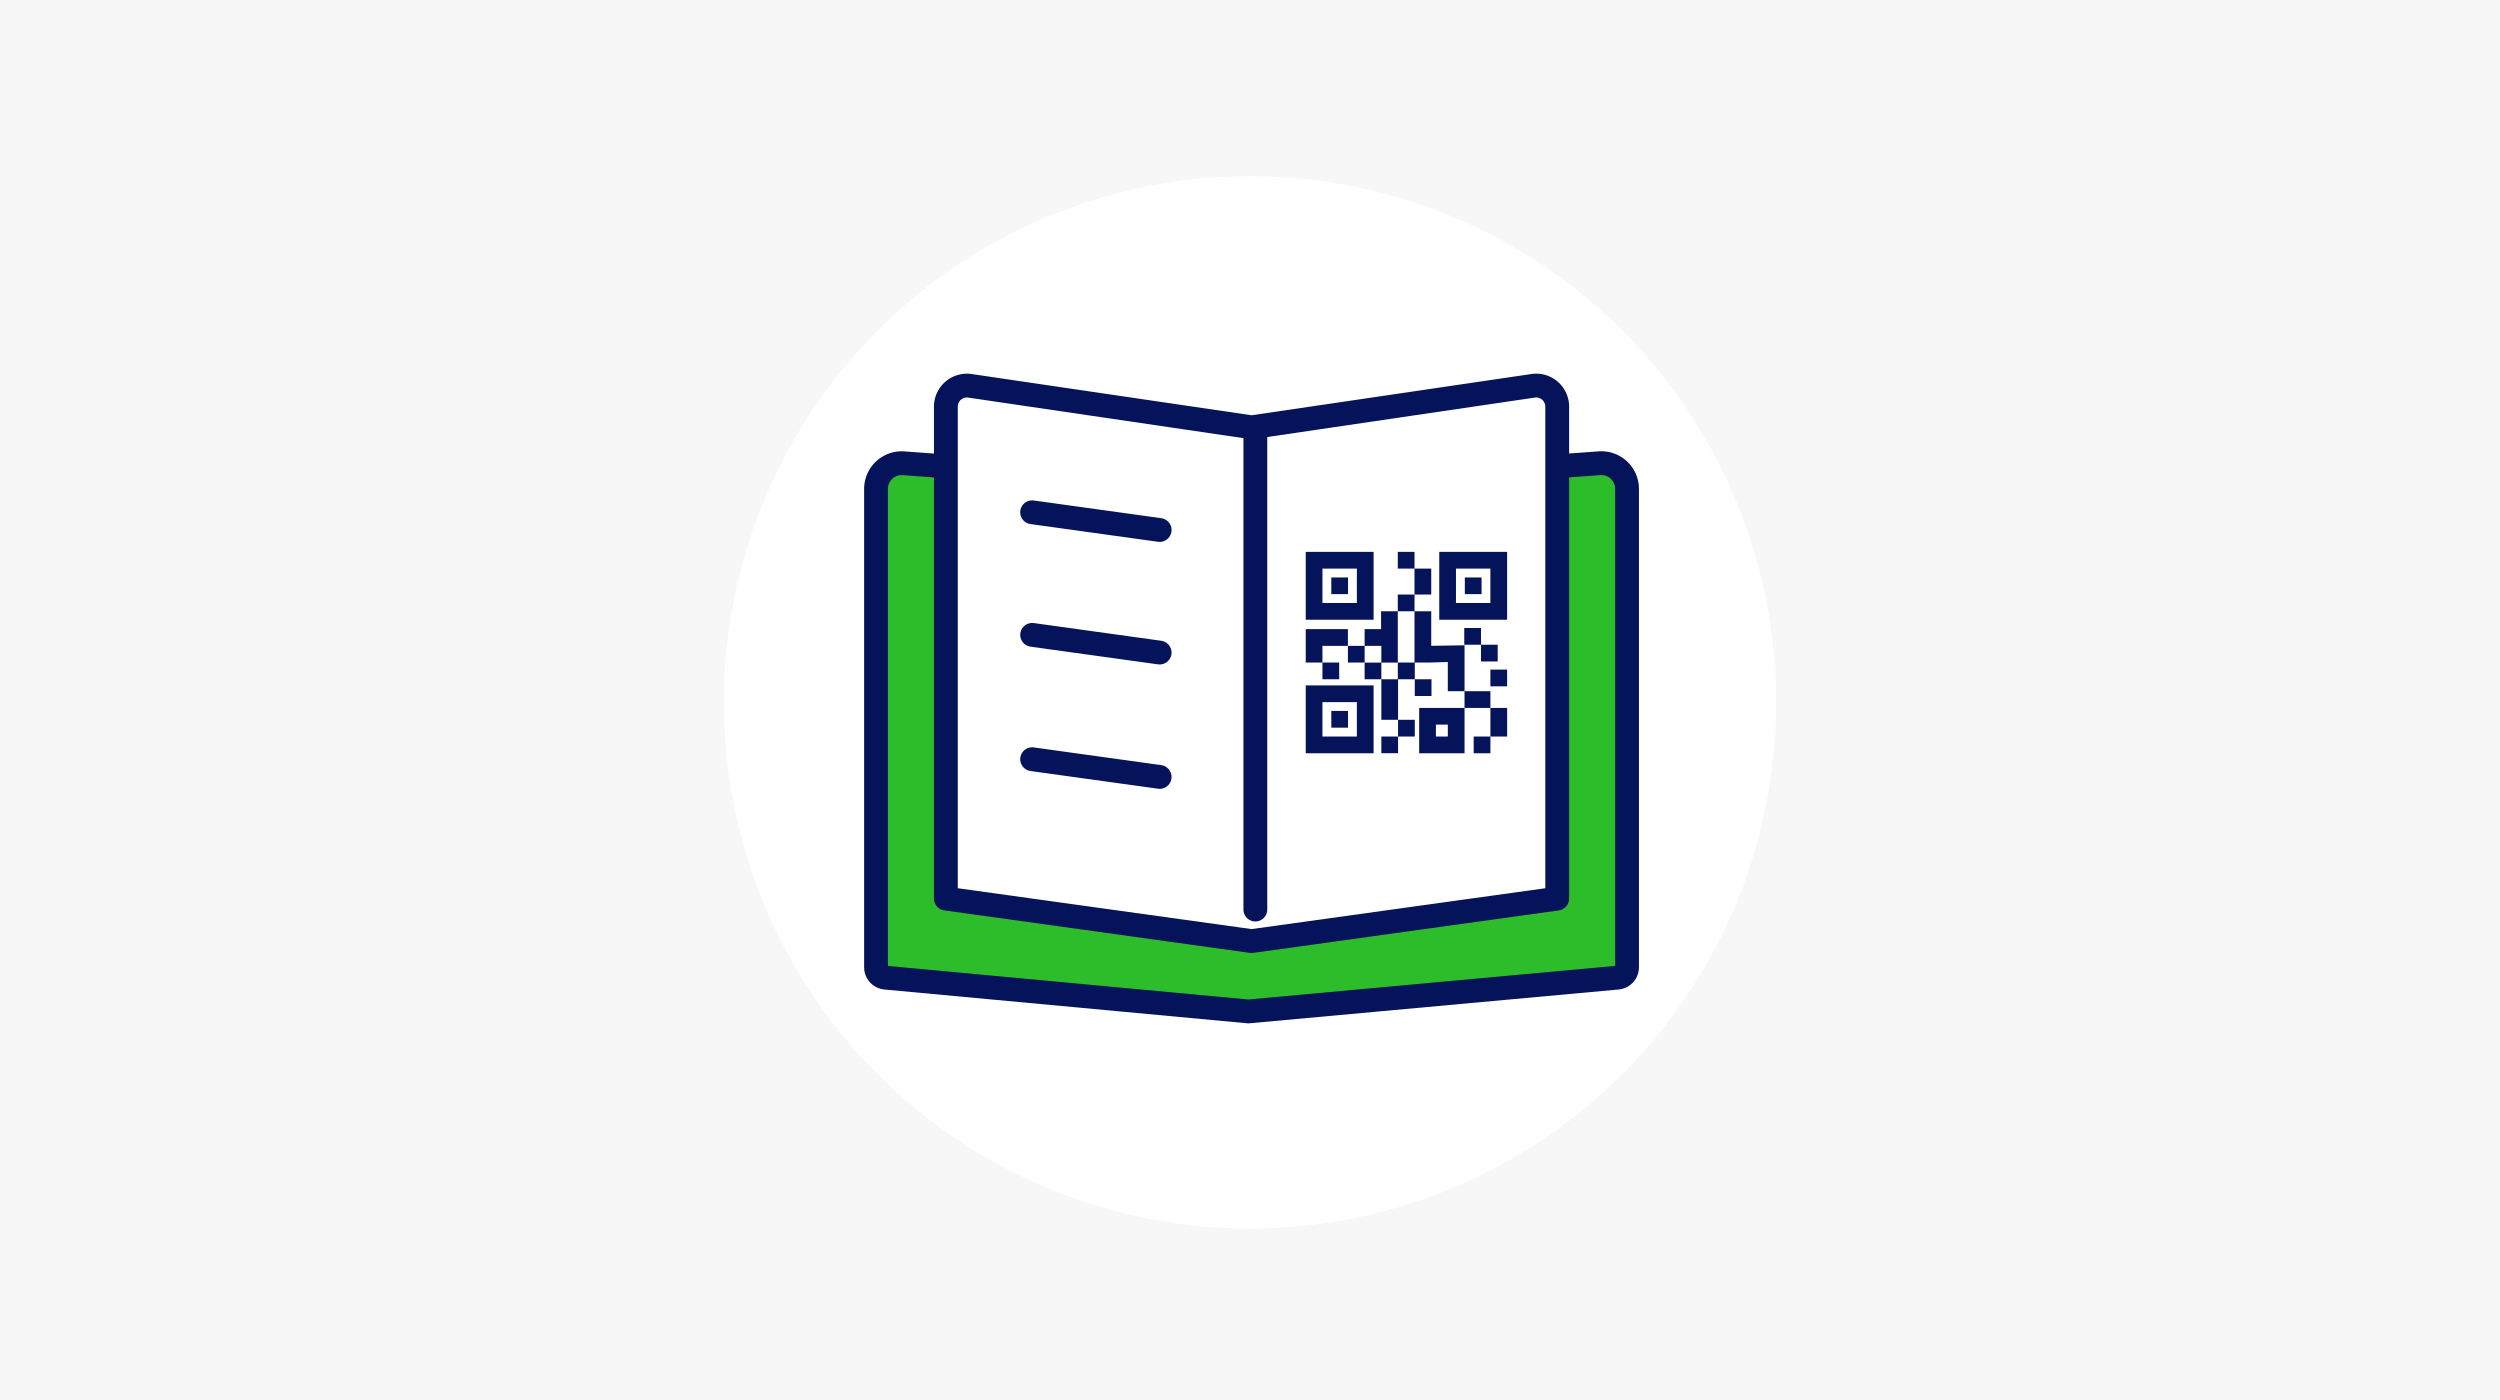
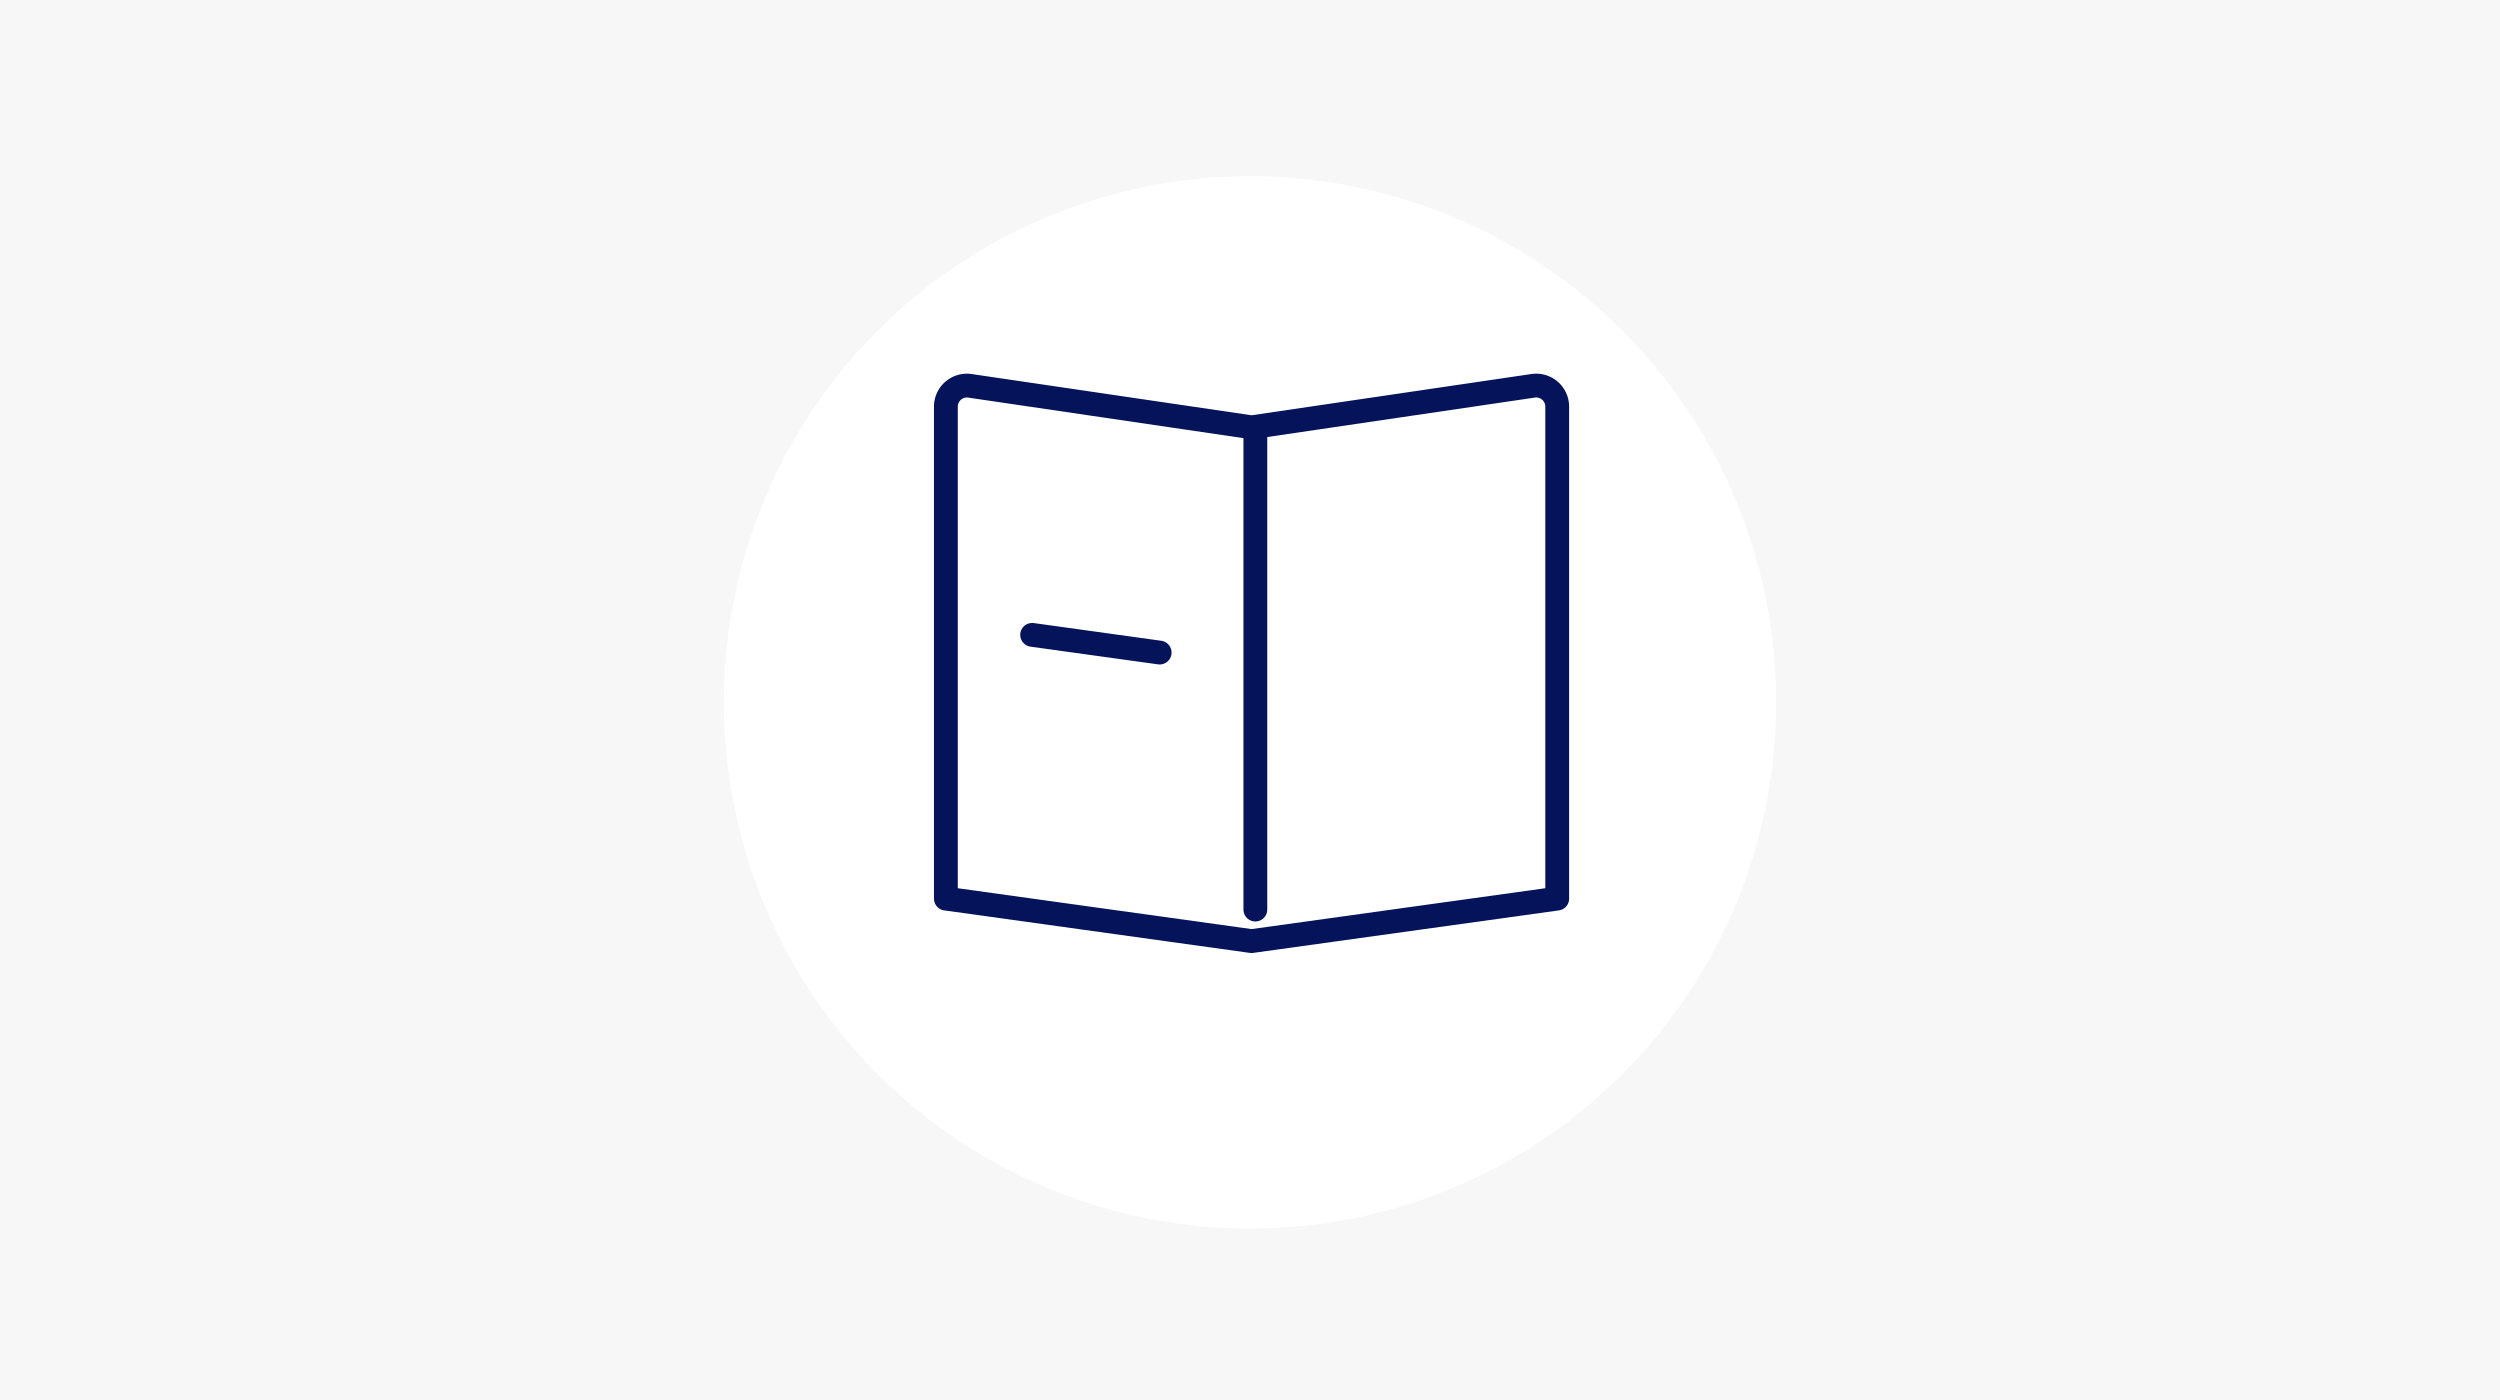
<svg xmlns="http://www.w3.org/2000/svg" width="524.999" height="293.999" viewBox="0 0 524.999 293.999">
  <g id="limited_ico02" transform="translate(-1316 -1514)">
    <rect id="img" width="524.999" height="293.999" transform="translate(1316 1514)" fill="#f7f7f7" />
    <circle id="楕円形_572" data-name="楕円形 572" cx="110.5" cy="110.5" r="110.5" transform="translate(1468 1551)" fill="#fff" />
    <g id="グループ_10858" data-name="グループ 10858" transform="translate(1135.44 150.818)">
      <g id="グループ_10857" data-name="グループ 10857" transform="translate(364.527 1444.157)">
-         <path id="パス_63964" data-name="パス 63964" d="M520.191,1578.351l-77.486,7.093-76.135-7.091a2.2,2.2,0,0,1-2.043-2.2V1475.71a5.394,5.394,0,0,1,5.791-5.38l72.388,5.327,73.748-5.335a5.4,5.4,0,0,1,5.784,5.381v100.449A2.2,2.2,0,0,1,520.191,1578.351Z" transform="translate(-364.527 -1454.018)" fill="#2dbd2a" stroke="#05135a" stroke-linecap="round" stroke-linejoin="round" stroke-width="5" />
        <path id="パス_63965" data-name="パス 63965" d="M511.391,1444.2a4.417,4.417,0,0,1,5.06,4.369v103.319l-64.191,8.926-64.19-8.926V1448.574a4.416,4.416,0,0,1,5.06-4.369l59.131,8.711,13.853-2.041Z" transform="translate(-373.404 -1444.157)" fill="#fff" stroke="#05135a" stroke-linecap="round" stroke-linejoin="round" stroke-width="5" />
        <line id="線_265" data-name="線 265" y2="99.355" transform="translate(79.656 10.679)" fill="none" stroke="#05135a" stroke-linecap="round" stroke-linejoin="round" stroke-width="5" />
-         <line id="線_266" data-name="線 266" x2="26.779" y2="3.719" transform="translate(32.78 26.604)" fill="none" stroke="#05135a" stroke-linecap="round" stroke-linejoin="round" stroke-width="5" />
        <line id="線_267" data-name="線 267" x2="26.779" y2="3.719" transform="translate(32.78 52.345)" fill="none" stroke="#05135a" stroke-linecap="round" stroke-linejoin="round" stroke-width="5" />
-         <line id="線_268" data-name="線 268" x2="26.779" y2="3.719" transform="translate(32.78 78.46)" fill="none" stroke="#05135a" stroke-linecap="round" stroke-linejoin="round" stroke-width="5" />
        <g id="グループ_13686" data-name="グループ 13686" transform="translate(78.332 25.347)">
-           <path id="パス_68556" data-name="パス 68556" d="M1556.411,460.656h3.51v3.51h3.51v5.453h-3.51v3.51h3.51v7.253l6.994-.109v9.637h5.43v3.51h3.513v6.011h-3.513v3.51h-3.51v-3.51h3.51v-6.011h-5.43v9.522H1560.9v-9.522h9.521v-3.51h-3.511v-6.127l-3.484.1v.016h-3.45v3.51h3.51v3.51h-3.51v-3.51h-3.513v8.508h3.513v3.51h-3.513v3.51h-3.51v-3.51h3.51v-3.51h-3.51v-8.508h-3.51V483.9h-3.51v-3.51h-5.347v3.51h3.514v3.51h-3.514V483.9h-3.51v-7.021h8.857v3.511h3.51v-3.511h3.454V473.13h3.51v-3.51h3.51v-5.453h-3.51Zm8,36.275h2.5v2.5h-2.5Zm-18.455-2.869h-3.51v3.51h3.51Zm5.37-5.367h-14.25v14.247h14.25Zm-10.74,3.511h7.226v7.227h-7.226Zm29.9-26.183v3.51H1574v-3.51Zm-5.37-5.367V474.9h14.25V460.656Zm3.51,3.51h7.226v7.227h-7.226Zm-26.179,5.367h3.51v-3.51h-3.51Zm-5.37,5.37h14.25V460.656h-14.25Zm10.737-3.511h-7.226v-7.227h7.226Zm26.066,8.761h3.51v3.511h-3.51v-3.511h-3.513v-3.51h3.513Zm1.973,5.224h3.513v3.51h-3.513Zm-15.934-12.248h-3.51V483.9h3.51Zm-3.51,10.773h-3.454v3.51h3.454Zm-3.454-3.51h-3.51v3.51h3.51Z" transform="translate(-1525.171 -451.083)" fill="#05135a" fill-rule="evenodd" />
-         </g>
+           </g>
      </g>
    </g>
  </g>
</svg>